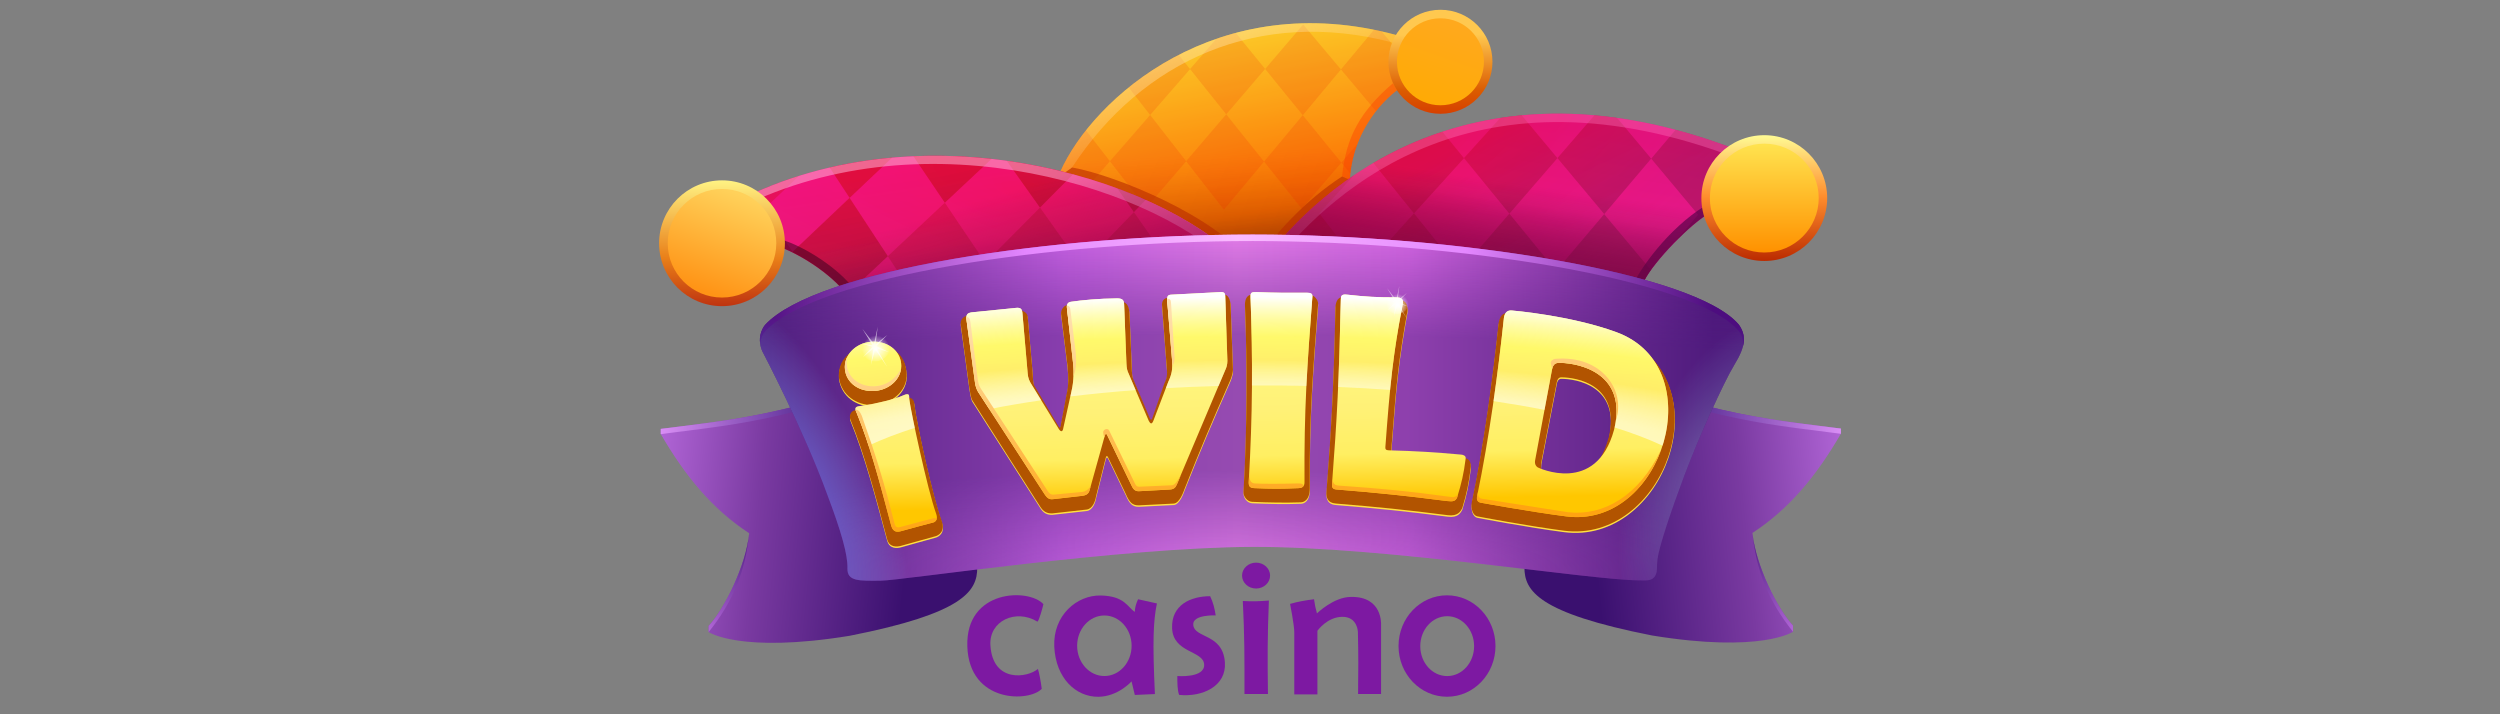
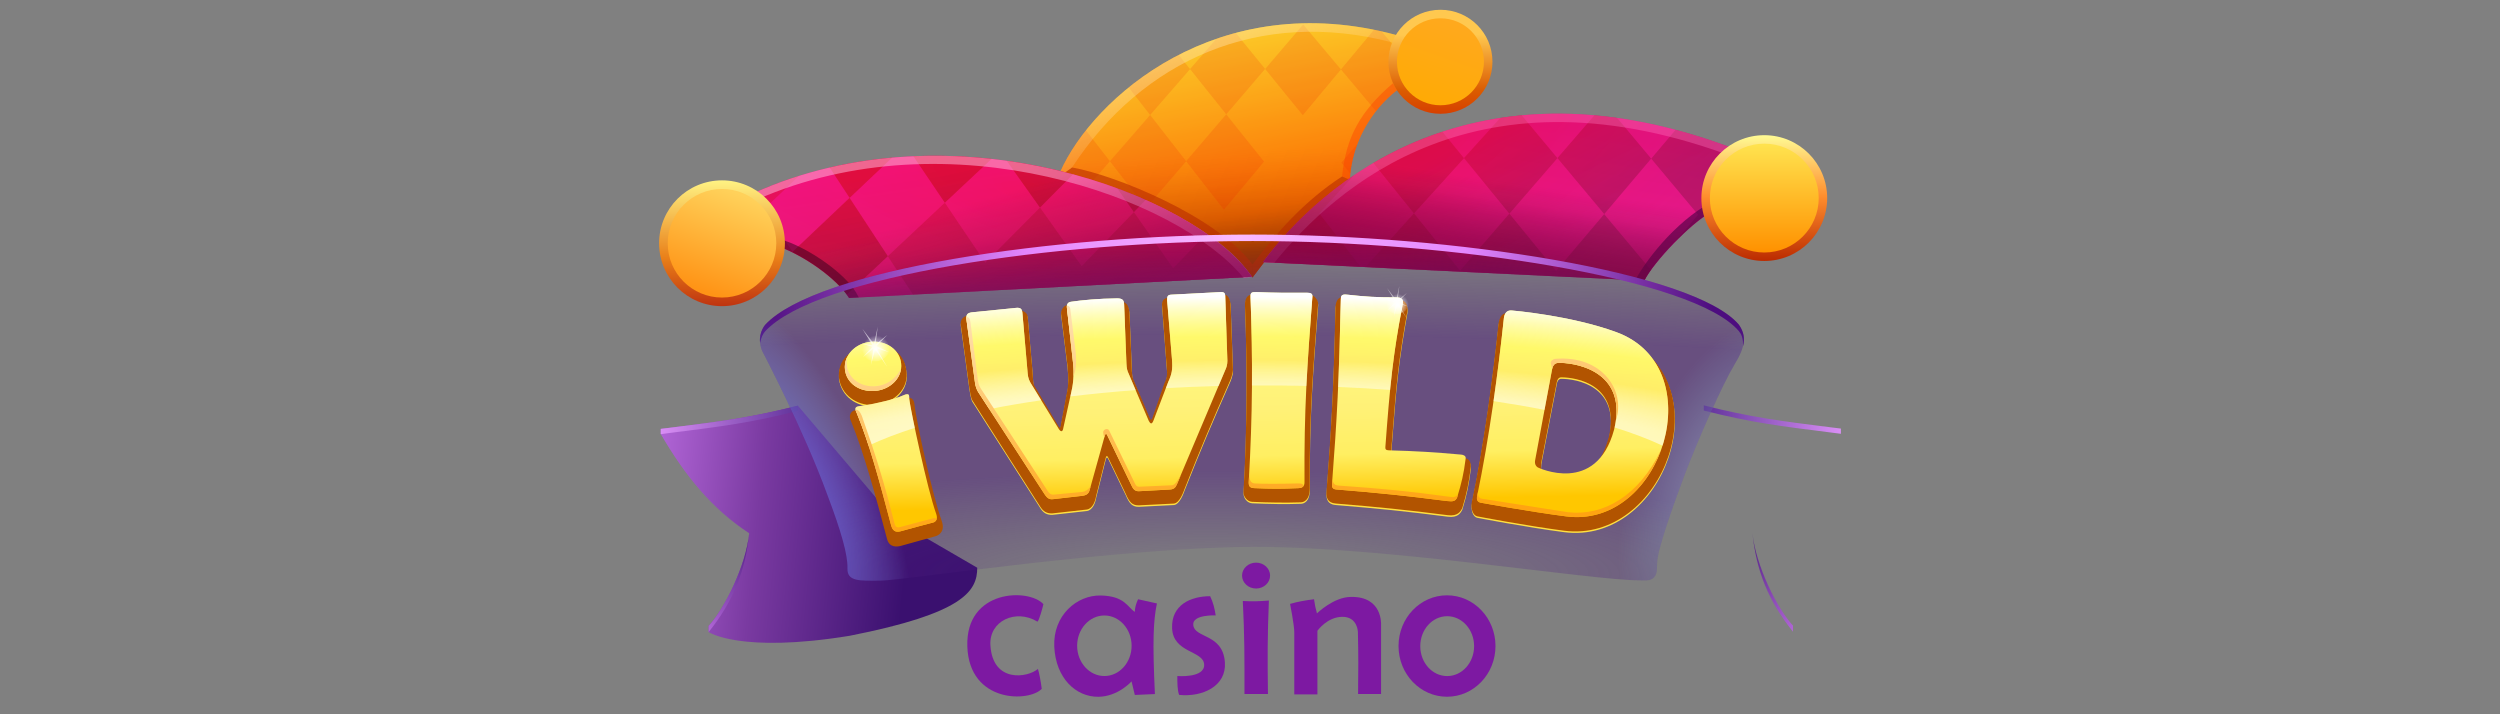
<svg xmlns="http://www.w3.org/2000/svg" height="160" viewBox="0 0 560 160" width="560">
  <rect x="0" y="0" width="560" height="160" fill="#808080" stroke="none" />
  <defs>
    <style>
      .cls-1 {
        fill: url(#linear-gradient-13);
      }

      .cls-1, .cls-2 {
        fill-opacity: .5;
      }

      .cls-3 {
        fill: url(#linear-gradient-19);
        fill-opacity: .34;
      }

      .cls-4 {
        fill: url(#radial-gradient-6);
      }

      .cls-5 {
        fill: url(#radial-gradient-3);
      }

      .cls-6 {
        fill: url(#linear-gradient-5);
      }

      .cls-7 {
        fill: url(#linear-gradient-6);
      }

      .cls-8 {
        fill: url(#linear-gradient-4);
      }

      .cls-9 {
        fill: rgba(47, 0, 27, .5);
      }

      .cls-10 {
        fill: url(#radial-gradient-11);
      }

      .cls-10, .cls-11, .cls-12, .cls-13, .cls-14, .cls-15, .cls-16, .cls-17, .cls-18, .cls-19, .cls-20, .cls-21, .cls-22, .cls-23, .cls-24, .cls-25, .cls-26, .cls-27, .cls-28, .cls-29, .cls-30, .cls-31, .cls-32, .cls-33 {
        fill-rule: evenodd;
      }

      .cls-11 {
        fill: url(#radial-gradient-10);
      }

      .cls-34 {
        fill: url(#linear-gradient);
      }

      .cls-12, .cls-35 {
        fill: rgba(235, 15, 0, .13);
      }

      .cls-36 {
        isolation: isolate;
      }

      .cls-37 {
        fill: rgba(84, 0, 75, .66);
      }

      .cls-38, .cls-29 {
        fill: #b25400;
      }

      .cls-39 {
        mix-blend-mode: multiply;
      }

      .cls-13 {
        fill: url(#linear-gradient-12);
      }

      .cls-13, .cls-14, .cls-15, .cls-16, .cls-24, .cls-25, .cls-26 {
        fill-opacity: .27;
      }

      .cls-14 {
        fill: url(#linear-gradient-11);
      }

      .cls-15 {
        fill: url(#linear-gradient-10);
      }

      .cls-16 {
        fill: url(#linear-gradient-18);
      }

      .cls-40 {
        fill: url(#radial-gradient-12);
      }

      .cls-41 {
        fill: url(#radial-gradient-13);
      }

      .cls-42 {
        fill: url(#radial-gradient-2);
        fill-opacity: .29;
      }

      .cls-43 {
        fill: url(#radial-gradient-5);
        fill-opacity: .6;
      }

      .cls-44 {
        fill: url(#radial-gradient-4);
        fill-opacity: .37;
      }

      .cls-45 {
        fill: url(#linear-gradient-40);
      }

      .cls-46 {
        fill: url(#linear-gradient-41);
      }

      .cls-47 {
        fill: url(#linear-gradient-42);
      }

      .cls-48 {
        fill: url(#linear-gradient-45);
      }

      .cls-49 {
        fill: url(#linear-gradient-46);
      }

      .cls-50 {
        fill: url(#linear-gradient-14);
      }

      .cls-51 {
        fill: url(#linear-gradient-21);
      }

      .cls-52 {
        fill: url(#linear-gradient-20);
      }

      .cls-53 {
        fill: url(#linear-gradient-22);
      }

      .cls-54 {
        fill: url(#linear-gradient-23);
      }

      .cls-55 {
        fill: url(#linear-gradient-28);
      }

      .cls-56 {
        fill: url(#linear-gradient-25);
      }

      .cls-57 {
        fill: url(#linear-gradient-32);
      }

      .cls-58 {
        fill: url(#linear-gradient-31);
      }

      .cls-59 {
        fill: url(#linear-gradient-33);
      }

      .cls-60 {
        fill: url(#linear-gradient-15);
      }

      .cls-61 {
        fill: url(#linear-gradient-16);
      }

      .cls-62 {
        fill: url(#linear-gradient-17);
      }

      .cls-63 {
        fill: url(#linear-gradient-35);
      }

      .cls-64 {
        fill: url(#linear-gradient-34);
      }

      .cls-65 {
        fill: url(#linear-gradient-27);
      }

      .cls-66 {
        fill: url(#linear-gradient-24);
      }

      .cls-67 {
        fill: url(#linear-gradient-26);
      }

      .cls-68 {
        fill: url(#linear-gradient-29);
      }

      .cls-17 {
        fill: url(#linear-gradient-36);
      }

      .cls-18 {
        fill: url(#linear-gradient-38);
      }

      .cls-19 {
        fill: url(#linear-gradient-30);
      }

      .cls-20 {
        fill: url(#linear-gradient-39);
      }

      .cls-21 {
        fill: url(#linear-gradient-37);
      }

      .cls-22 {
        fill: url(#linear-gradient-43);
      }

      .cls-23 {
        fill: url(#linear-gradient-44);
      }

      .cls-69 {
        fill: rgba(183, 44, 0, .6);
      }

      .cls-24 {
        fill: url(#linear-gradient-8);
      }

      .cls-25 {
        fill: url(#linear-gradient-7);
      }

      .cls-26 {
        fill: url(#linear-gradient-9);
      }

      .cls-27 {
        fill: rgba(254, 61, 0, .4);
      }

      .cls-28, .cls-70 {
        fill: #7d19a2;
      }

      .cls-30 {
        fill: url(#radial-gradient-7);
      }

      .cls-31 {
        fill: url(#radial-gradient-8);
      }

      .cls-32 {
        fill: url(#radial-gradient-9);
      }

      .cls-71 {
        fill: url(#radial-gradient);
        fill-opacity: .28;
      }

      .cls-72 {
        fill: url(#linear-gradient-2);
        fill-opacity: .4;
      }

      .cls-2 {
        fill: url(#linear-gradient-3);
      }

      .cls-73 {
        fill: rgba(255, 255, 255, .6);
      }

      .cls-74, .cls-33 {
        fill: #ffe140;
      }

      .cls-75 {
        fill: rgba(255, 255, 255, .5);
      }
    </style>
    <linearGradient gradientTransform="translate(0 162) scale(1 -1)" gradientUnits="userSpaceOnUse" id="linear-gradient" x1="271.9" x2="284.32" y1="156.02" y2="91.91">
      <stop offset="0" stop-color="#ffeb2f" />
      <stop offset=".65" stop-color="#ff7a00" />
      <stop offset=".97" stop-color="#a53200" />
    </linearGradient>
    <linearGradient gradientTransform="translate(0 162) scale(1 -1)" gradientUnits="userSpaceOnUse" id="linear-gradient-2" x1="273.89" x2="277.36" y1="163.29" y2="99.77">
      <stop offset=".56" stop-color="#d56600" stop-opacity="0" />
      <stop offset=".91" stop-color="#2b1500" />
    </linearGradient>
    <linearGradient gradientTransform="translate(0 162) scale(1 -1)" gradientUnits="userSpaceOnUse" id="linear-gradient-3" x1="269.2" x2="278.75" y1="155.15" y2="129.34">
      <stop offset="0" stop-color="#ffe4b1" />
      <stop offset="1" stop-color="#ffe4b1" stop-opacity="0" />
    </linearGradient>
    <linearGradient gradientTransform="translate(.17 164.25) rotate(-.17) scale(1 -1)" gradientUnits="userSpaceOnUse" id="linear-gradient-4" x1="322.93" x2="322.93" y1="161.12" y2="137.82">
      <stop offset=".24" stop-color="#ffc84f" />
      <stop offset=".78" stop-color="#db5b00" />
      <stop offset="1" stop-color="#d64000" />
    </linearGradient>
    <linearGradient gradientTransform="translate(.17 164.25) rotate(-.17) scale(1 -1)" gradientUnits="userSpaceOnUse" id="linear-gradient-5" x1="326.8" x2="319.77" y1="160.31" y2="140.61">
      <stop offset="0" stop-color="#ffa920" />
      <stop offset="1" stop-color="#ffaa05" />
    </linearGradient>
    <linearGradient gradientTransform="translate(0 162) scale(1 -1)" gradientUnits="userSpaceOnUse" id="linear-gradient-6" x1="221.94" x2="227.27" y1="127.15" y2="91.48">
      <stop offset="0" stop-color="#ef168b" />
      <stop offset=".51" stop-color="#e6187b" />
      <stop offset="1" stop-color="#9c0558" />
    </linearGradient>
    <radialGradient cx="270.67" cy="90.33" fx="270.67" fy="90.33" gradientTransform="translate(-28748 -47798.97) rotate(108.27) scale(134.28 -470.66)" gradientUnits="userSpaceOnUse" id="radial-gradient" r=".35">
      <stop offset="0" stop-color="red" stop-opacity=".85" />
      <stop offset="1" stop-color="#ff002e" stop-opacity="0" />
    </radialGradient>
    <linearGradient gradientTransform="translate(0 162) scale(1 -1)" gradientUnits="userSpaceOnUse" id="linear-gradient-7" x1="193.45" x2="201.99" y1="122.59" y2="81.21">
      <stop offset="0" stop-color="#cd0601" />
      <stop offset="1" stop-color="#500f23" />
    </linearGradient>
    <linearGradient href="#linear-gradient-7" id="linear-gradient-8" x1="213.36" x2="221.9" y1="126.69" y2="85.32" />
    <linearGradient href="#linear-gradient-7" id="linear-gradient-9" x1="231.69" x2="240.23" y1="130.48" y2="89.1" />
    <linearGradient href="#linear-gradient-7" id="linear-gradient-10" x1="250.2" x2="258.74" y1="134.3" y2="92.92" />
    <linearGradient href="#linear-gradient-7" id="linear-gradient-11" x1="184.95" x2="193.49" y1="120.83" y2="79.45" />
    <linearGradient href="#linear-gradient-7" id="linear-gradient-12" x1="220.71" x2="229.25" y1="128.21" y2="86.83" />
    <linearGradient gradientTransform="translate(0 162) scale(1 -1)" gradientUnits="userSpaceOnUse" id="linear-gradient-13" x1="221.84" x2="259.08" y1="112" y2="83.94">
      <stop offset="0" stop-color="#ffbfe2" />
      <stop offset="1" stop-color="#ff79c3" />
    </linearGradient>
    <linearGradient gradientTransform="translate(0 162) scale(1 -1)" gradientUnits="userSpaceOnUse" id="linear-gradient-14" x1="219.24" x2="235.96" y1="126.34" y2="73.37">
      <stop offset=".16" stop-color="#6c0b3f" stop-opacity="0" />
      <stop offset="1" stop-color="#9c0558" />
    </linearGradient>
    <linearGradient gradientTransform="translate(0 162) scale(1 -1)" gradientUnits="userSpaceOnUse" id="linear-gradient-15" x1="161.73" x2="161.73" y1="121.61" y2="93.42">
      <stop offset="0" stop-color="#fff383" />
      <stop offset=".62" stop-color="#e97f18" />
      <stop offset="1" stop-color="#bf3410" />
    </linearGradient>
    <linearGradient gradientTransform="translate(0 162) scale(1 -1)" gradientUnits="userSpaceOnUse" id="linear-gradient-16" x1="165.73" x2="157.81" y1="118.44" y2="96.79">
      <stop offset="0" stop-color="#ffd15a" />
      <stop offset="1" stop-color="#ff9416" />
    </linearGradient>
    <linearGradient gradientTransform="translate(0 162) scale(1 -1)" gradientUnits="userSpaceOnUse" id="linear-gradient-17" x1="339.72" x2="333.69" y1="135.87" y2="99.02">
      <stop offset="0" stop-color="#df1482" />
      <stop offset=".51" stop-color="#e61887" />
      <stop offset="1" stop-color="#9c0558" />
    </linearGradient>
    <radialGradient cx="268.51" cy="90.04" fx="268.51" fy="90.04" gradientTransform="translate(-43415.78 -15878.31) rotate(58.67) scale(135.3 -323)" gradientUnits="userSpaceOnUse" id="radial-gradient-2" r=".35">
      <stop offset="0" stop-color="red" />
      <stop offset="1" stop-color="#ff005c" stop-opacity="0" />
    </radialGradient>
    <linearGradient gradientTransform="translate(0 162) scale(1 -1)" gradientUnits="userSpaceOnUse" id="linear-gradient-18" x1="329.24" x2="350.8" y1="130.78" y2="85.47">
      <stop offset="0" stop-color="#b60007" />
      <stop offset=".57" stop-color="#500f23" />
    </linearGradient>
    <linearGradient gradientTransform="translate(0 162) scale(1 -1)" gradientUnits="userSpaceOnUse" id="linear-gradient-19" x1="317.68" x2="378.48" y1="123.16" y2="98.94">
      <stop offset="0" stop-color="#ff84c6" />
      <stop offset="1" stop-color="#ff79c3" />
    </linearGradient>
    <linearGradient gradientTransform="translate(0 162) scale(1 -1)" gradientUnits="userSpaceOnUse" id="linear-gradient-20" x1="339.21" x2="331.95" y1="134.79" y2="85.06">
      <stop offset=".27" stop-color="#48072a" stop-opacity="0" />
      <stop offset="1" stop-color="#9c0558" />
    </linearGradient>
    <linearGradient gradientTransform="translate(0 162) scale(1 -1)" gradientUnits="userSpaceOnUse" id="linear-gradient-21" x1="395.2" x2="395.2" y1="131.72" y2="103.55">
      <stop offset="0" stop-color="#fffb94" />
      <stop offset=".49" stop-color="#ff8d2d" />
      <stop offset="1" stop-color="#bb2b00" />
    </linearGradient>
    <linearGradient gradientTransform="translate(0 162) scale(1 -1)" gradientUnits="userSpaceOnUse" id="linear-gradient-22" x1="395.2" x2="395.2" y1="129.82" y2="105.44">
      <stop offset="0" stop-color="#ffe34f" />
      <stop offset="1" stop-color="#ff9100" />
    </linearGradient>
    <linearGradient gradientTransform="translate(0 162) scale(1 -1)" gradientUnits="userSpaceOnUse" id="linear-gradient-23" x1="356.8" x2="418.52" y1="41.66" y2="47.93">
      <stop offset="0" stop-color="#3a106f" />
      <stop offset=".55" stop-color="#7a3aa1" />
      <stop offset="1" stop-color="#ba6cdf" />
    </linearGradient>
    <linearGradient gradientTransform="translate(0 162) scale(1 -1)" gradientUnits="userSpaceOnUse" id="linear-gradient-24" x1="385.43" x2="406.71" y1="41.52" y2="23.33">
      <stop offset="0" stop-color="#3a106f" />
      <stop offset="1" stop-color="#ba6cdf" />
    </linearGradient>
    <linearGradient gradientTransform="translate(0 162) scale(1 -1)" gradientUnits="userSpaceOnUse" id="linear-gradient-25" x1="354.61" x2="415.8" y1="69.52" y2="67.36">
      <stop offset=".33" stop-color="#461f86" />
      <stop offset="1" stop-color="#e698ff" />
    </linearGradient>
    <linearGradient href="#linear-gradient-23" id="linear-gradient-26" x1="203.57" x2="141.85" y1="41.59" y2="47.86" />
    <linearGradient href="#linear-gradient-24" id="linear-gradient-27" x1="174.94" x2="153.65" y1="41.45" y2="23.26" />
    <linearGradient href="#linear-gradient-25" id="linear-gradient-28" x1="205.76" x2="144.57" y1="69.45" y2="67.28" />
    <linearGradient gradientTransform="translate(0 162) scale(1 -1)" gradientUnits="userSpaceOnUse" id="linear-gradient-29" x1="170.22" x2="383.76" y1="70.69" y2="70.69">
      <stop offset="0" stop-color="#4f2180" />
      <stop offset=".32" stop-color="#c15ede" />
      <stop offset=".5" stop-color="#dc78e4" />
      <stop offset=".68" stop-color="#cc62dd" />
      <stop offset="1" stop-color="#4e187c" />
    </linearGradient>
    <radialGradient cx="272.44" cy="91.27" fx="272.44" fy="91.27" gradientTransform="translate(126269.41 57992.13) rotate(-90) scale(212.39 -1380.48)" gradientUnits="userSpaceOnUse" id="radial-gradient-3" r=".35">
      <stop offset="0" stop-color="#4f2180" stop-opacity="0" />
      <stop offset=".31" stop-color="#4f1e7f" stop-opacity=".5" />
      <stop offset=".72" stop-color="#4f1d7e" stop-opacity=".5" />
      <stop offset="1" stop-color="#4e187c" stop-opacity="0" />
    </radialGradient>
    <linearGradient gradientTransform="translate(0 162) scale(1 -1)" gradientUnits="userSpaceOnUse" id="linear-gradient-30" x1="170.22" x2="383.76" y1="96.95" y2="96.95">
      <stop offset="0" stop-color="#4d0d7f" />
      <stop offset=".28" stop-color="#e487ff" />
      <stop offset=".5" stop-color="#fabbff" />
      <stop offset=".74" stop-color="#e487ff" />
      <stop offset="1" stop-color="#4d0d7f" />
    </linearGradient>
    <radialGradient cx="277.56" cy="91.01" fx="277.56" fy="91.01" gradientTransform="translate(31517.46 -3799.74) rotate(-155.2) scale(95.91 -182.44)" gradientUnits="userSpaceOnUse" id="radial-gradient-4" r=".35">
      <stop offset="0" stop-color="#cfeeff" />
      <stop offset=".61" stop-color="#91ebff" stop-opacity="0" />
      <stop offset="1" stop-color="#a1eeff" stop-opacity="0" />
    </radialGradient>
    <radialGradient cx="270.53" cy="92.45" fx="270.53" fy="92.45" gradientTransform="translate(-13914.73 29086.8) rotate(-24.88) scale(92.31 -220.21)" gradientUnits="userSpaceOnUse" id="radial-gradient-5" r=".35">
      <stop offset="0" stop-color="#9ab2fe" stop-opacity=".44" />
      <stop offset=".23" stop-color="#768cff" stop-opacity=".82" />
      <stop offset=".68" stop-color="#84aeff" stop-opacity="0" />
      <stop offset="1" stop-color="#a1ccff" stop-opacity="0" />
    </radialGradient>
    <linearGradient gradientTransform="translate(0 162) scale(1 -1)" gradientUnits="userSpaceOnUse" id="linear-gradient-31" x1="199.99" x2="200.96" y1="93.19" y2="47.66">
      <stop offset="0" stop-color="#ffff89" />
      <stop offset=".54" stop-color="#fff177" />
      <stop offset=".77" stop-color="#ffef62" />
      <stop offset="1" stop-color="#ffc700" />
    </linearGradient>
    <linearGradient href="#linear-gradient-31" id="linear-gradient-32" x1="195.28" x2="196.25" y1="93.09" y2="47.56" />
    <linearGradient href="#linear-gradient-31" id="linear-gradient-33" x1="245.53" x2="246.5" y1="94.16" y2="48.63" />
    <linearGradient href="#linear-gradient-31" id="linear-gradient-34" x1="286.42" x2="287.39" y1="95.03" y2="49.5" />
    <linearGradient href="#linear-gradient-31" id="linear-gradient-35" x1="312.5" x2="313.47" y1="95.58" y2="50.06" />
    <linearGradient href="#linear-gradient-31" id="linear-gradient-36" x1="351.49" x2="352.46" y1="96.41" y2="50.89" />
    <radialGradient cx="273.18" cy="91.62" fx="273.18" fy="91.62" gradientTransform="translate(55824.77 33592.96) rotate(-90) scale(122.57 -606.26)" gradientUnits="userSpaceOnUse" id="radial-gradient-6" r=".35">
      <stop offset=".11" stop-color="#fff" />
      <stop offset=".52" stop-color="#fff" stop-opacity=".53" />
      <stop offset=".67" stop-color="#ffeb5f" stop-opacity=".68" />
      <stop offset=".79" stop-color="#fff960" stop-opacity=".68" />
      <stop offset="1" stop-color="#fff" />
    </radialGradient>
    <radialGradient cx="273.18" cy="91.62" fx="273.18" fy="91.62" href="#radial-gradient-6" id="radial-gradient-7" r=".35" />
    <radialGradient cx="273.18" cy="91.62" fx="273.18" fy="91.62" href="#radial-gradient-6" id="radial-gradient-8" r=".35" />
    <radialGradient cx="273.18" cy="91.62" fx="273.18" fy="91.62" href="#radial-gradient-6" id="radial-gradient-9" r=".35" />
    <radialGradient cx="273.18" cy="91.62" fx="273.18" fy="91.62" href="#radial-gradient-6" id="radial-gradient-10" r=".35" />
    <radialGradient cy="91.62" fy="91.62" href="#radial-gradient-6" id="radial-gradient-11" r=".35" />
    <linearGradient gradientTransform="translate(0 162) scale(1 -1)" gradientUnits="userSpaceOnUse" id="linear-gradient-37" x1="195.05" x2="197.77" y1="87.87" y2="41.76">
      <stop offset="0" stop-color="#ffdfac" />
      <stop offset="1" stop-color="#ffa411" />
    </linearGradient>
    <linearGradient href="#linear-gradient-37" id="linear-gradient-38" x1="198.95" x2="201.66" y1="88.09" y2="41.99" />
    <linearGradient href="#linear-gradient-37" id="linear-gradient-39" x1="229.34" x2="232.06" y1="89.89" y2="43.78" />
    <linearGradient href="#linear-gradient-37" id="linear-gradient-40" x1="262.08" x2="264.79" y1="91.82" y2="45.71" />
    <linearGradient href="#linear-gradient-37" id="linear-gradient-41" x1="253.97" x2="256.69" y1="91.34" y2="45.23" />
    <linearGradient href="#linear-gradient-37" id="linear-gradient-42" x1="239.83" x2="242.55" y1="90.5" y2="44.4" />
    <linearGradient href="#linear-gradient-37" id="linear-gradient-43" x1="283.5" x2="286.22" y1="93.08" y2="46.97" />
    <linearGradient href="#linear-gradient-37" id="linear-gradient-44" x1="309.97" x2="312.69" y1="94.64" y2="48.53" />
    <linearGradient href="#linear-gradient-37" id="linear-gradient-45" x1="353.66" x2="356.38" y1="97.21" y2="51.11" />
    <linearGradient href="#linear-gradient-37" id="linear-gradient-46" x1="349.02" x2="351.74" y1="96.94" y2="50.83" />
    <radialGradient cx="247.49" cy="67.08" fx="247.49" fy="67.08" gradientTransform="translate(-403.47 -2134.3) rotate(90) scale(8.94 -8.94)" gradientUnits="userSpaceOnUse" id="radial-gradient-12" r=".35">
      <stop offset="0" stop-color="#fff" />
      <stop offset="1" stop-color="#fff" stop-opacity="0" />
    </radialGradient>
    <radialGradient cx="244.12" cy="30.34" fx="244.12" fy="30.34" gradientTransform="translate(96.76 -1672.24) rotate(90) scale(7.13 -7.13)" href="#radial-gradient-12" id="radial-gradient-13" r=".35" />
  </defs>
  <g class="cls-36">
    <g id="iwild">
      <g>
        <path class="cls-34" d="M312.9,7.88c-40.32-10.99-68.16,14.34-75.36,30.5,18.37,4.79,36.24,13.41,43.01,23.78,8.15-10.95,12.88-15.57,21.8-21.89.4-8.15,4.78-15.57,10.56-20.07V7.88Z" />
        <path class="cls-72" d="M312.9,7.88c-40.32-10.99-68.16,14.34-75.36,30.5,18.37,4.79,36.24,13.41,43.01,23.78,8.15-10.95,12.88-15.57,21.8-21.89.4-8.15,4.78-15.57,10.56-20.07V7.88Z" />
        <path class="cls-35" d="M274.16,46.98l8.98-10.78-8.47-10.59-8.98,10.5,8.47,10.87Z" />
-         <path class="cls-35" d="M291.6,46.77l8.86-10.34-8.65-10.63-8.66,10.4,8.45,10.57Z" />
        <path class="cls-35" d="M300.36,15.55l-8.45-10.06-8.52,9.96,8.43,10.36,8.55-10.25Z" />
        <path class="cls-35" d="M312.9,7.88c-1.16-.32-2.31-.6-3.45-.86-.56-.13-1.12-.25-1.68-.36-11.49-2.33-21.87-1.71-30.95.71-1.48.4-2.93.84-4.35,1.33-2.97,1.02-5.79,2.24-8.44,3.6-4.15,2.13-7.9,4.62-11.2,7.29-3.79,3.06-7,6.36-9.58,9.61-2.52,3.18-4.43,6.32-5.7,9.18,2.44.64,4.87,1.34,7.27,2.11,3.45,1.1,6.82,2.33,10.06,3.68.97.4,1.93.82,2.87,1.24,4.47,2.01,8.6,4.25,12.19,6.67,4,2.7,7.32,5.62,9.67,8.72.34.45.67.91.97,1.37,4.67-6.27,8.22-10.47,12.08-14.1,2.87-2.7,5.92-5.09,9.72-7.79.02-.46.06-.92.11-1.38.24-2.31.8-4.55,1.61-6.67,1.02-2.67,2.44-5.14,4.15-7.32,1.4-1.78,2.99-3.37,4.7-4.7v-9.08s-.01-3.25-.01-3.25Z" />
        <path class="cls-12" d="M264.03,12.3l2.54,3.18-8.94,10.28-4.8-6.16c3.3-2.67,7.05-5.16,11.2-7.29Z" />
        <path class="cls-12" d="M243.25,29.2l5.37,6.91-3.8,4.37c-2.4-.77-4.83-1.47-7.27-2.11,1.27-2.86,3.19-6,5.7-9.18Z" />
        <path class="cls-12" d="M276.81,7.37l6.57,8.07-8.7,10.17-8.11-10.14,5.9-6.78c1.41-.49,2.86-.93,4.35-1.33Z" />
        <path class="cls-12" d="M312.91,11.13l-3.45-4.11c-.56-.13-1.12-.25-1.68-.36l-7.41,8.89,7.86,9.36c1.4-1.78,2.99-3.37,4.7-4.7v-9.08Z" />
        <path class="cls-12" d="M302.47,38.89c.24-2.31.8-4.55,1.61-6.67l-3.61,4.21,2,2.46Z" />
        <path class="cls-12" d="M257.63,25.75l8.07,10.36-7.96,9.3c-.94-.42-1.9-.84-2.87-1.24l-6.25-8.05,9.01-10.36Z" />
        <path class="cls-27" d="M312.92,20.2l-.9-1.56c-7.23,6.23-10.51,11.95-11.4,20.89l1.74.74c.4-8.15,4.78-15.57,10.56-20.07Z" />
        <path class="cls-69" d="M280.56,62.16c8.15-10.95,12.88-15.57,21.8-21.89l-1.74-.74c-8.48,5.5-14.86,12.8-20.06,19.71v2.92Z" />
        <path class="cls-69" d="M238.56,38.65c18.01,4.84,35.34,13.34,42,23.51v-2.92c-8.05-10.86-30.91-20.06-40.42-21.73.98.33-1.39-.44,0,0l-1.58,1.14Z" />
        <path class="cls-2" d="M312.9,7.88c-40.32-10.99-68.16,14.34-75.36,30.5.34.09.68.18,1.02.27l1.58-1.14c15.7-24,41.88-35.86,71.87-27.97l.89-1.66Z" />
        <circle class="cls-8" cx="322.66" cy="13.84" r="11.65" />
        <circle class="cls-6" cx="322.66" cy="13.84" r="9.74" />
        <path class="cls-7" d="M280.42,62c-12.91-18.74-67.09-38.87-111.64-18.72l5.76,12c5.43,1.92,12.91,7.05,15.64,11.47l90.24-4.74Z" />
        <path class="cls-71" d="M280.42,62c-12.91-18.74-67.09-38.87-111.64-18.72l5.76,12c5.43,1.92,12.91,7.05,15.64,11.47l90.24-4.74Z" />
        <g class="cls-39">
          <path class="cls-25" d="M199.81,35.31c-4.65.41-9.33,1.13-13.96,2.21l4.46,6.8,9.51-9.01Z" />
          <path class="cls-24" d="M222.11,35.59c-5.7-.63-11.57-.85-17.5-.6l7.03,10.41,10.47-9.82Z" />
          <path class="cls-26" d="M240.35,39.03c-4.74-1.28-9.72-2.31-14.85-3.02l7.45,10.48,7.4-7.45Z" />
          <path class="cls-15" d="M256.63,44.77c-2.03-.91-4.15-1.77-6.35-2.58l3.71,5.31,2.64-2.73Z" />
          <path class="cls-14" d="M190.3,44.32l8.56,13.06-9.18,8.61c-2.48-3.43-7.5-7.14-12.04-9.39l-.12-.18,12.78-12.11Z" />
          <path class="cls-13" d="M280.42,62c-2.22-3.23-5.67-6.5-10.09-9.6l-.92.83-6.63,6.87-8.79-12.59,2.64-2.73c-2.03-.91-4.15-1.77-6.35-2.58l3.71,5.31-11.69,12.12-9.34-13.14,7.4-7.45c-4.74-1.28-9.72-2.31-14.85-3.02l7.45,10.48-12.25,12.34-9.07-13.42,10.47-9.82c-5.7-.63-11.57-.85-17.5-.6l7.03,10.41-12.77,11.98-8.56-13.06,9.51-9.01c-4.65.41-9.33,1.13-13.96,2.21l4.46,6.8-12.78,12.11-6.33-9.67,7.77-7.37c-3.44,1.08-6.84,2.36-10.19,3.88l5.76,12c.98.35,2.03.8,3.1,1.33,4.54,2.26,9.56,5.97,12.04,9.39l9.18-8.61,5.64,8.6,9.59-.5,10.72-.56,13.03-.68,7.45-.39,14.61-.77,20.51-1.08Z" />
        </g>
        <path class="cls-9" d="M174.54,55.27c5.43,1.92,12.91,7.05,15.64,11.47l2.19-.12-.61-1.12c-2.73-4.42-10.21-9.55-15.64-11.47l-2.6-.89,1.02,2.13Z" />
        <path class="cls-1" d="M280.42,62c-12.91-18.74-67.09-38.87-111.64-18.72l.7,1.46c43.06-19.02,94.34-.55,109.15,17.57l1.79-.3Z" />
        <path class="cls-50" d="M280.42,62c-12.91-18.74-67.09-38.87-111.64-18.72l5.76,12c5.43,1.92,12.91,7.05,15.64,11.47l90.24-4.74Z" />
        <circle class="cls-60" cx="161.73" cy="54.49" r="14.09" />
        <circle class="cls-61" cx="161.73" cy="54.49" r="12.16" />
        <path class="cls-62" d="M389.95,33.9c-59.81-23.5-94.45,7.75-107.05,24.82l85.43,4.14c2.04-4.14,10.4-12.86,14.77-15.22l6.86-13.74Z" />
        <path class="cls-42" d="M389.95,33.9c-59.81-23.5-94.45,7.75-107.05,24.82l85.43,4.14c2.04-4.14,10.4-12.86,14.77-15.22l6.86-13.74Z" />
        <g class="cls-39">
          <path class="cls-16" d="M375.33,29.07c4.69,1.25,9.57,2.84,14.62,4.83l-6.86,13.74c-2.11,1.14-5.14,3.75-7.94,6.62l5.22-6.16-10.5-12.57,5.47-6.46ZM359.35,47.95l10.51-12.42-7.63-9.13c-1.72-.24-3.41-.43-5.07-.58l-8.3,9.59-8.01-9.58c-1.62.15-3.22.35-4.78.58l-8.15,9.01-4.83-5.92c-5.71,1.88-10.86,4.29-15.47,7l9.1,11.3-10.88,12.03,21,1.02.4.02,20.32.99,2.03.1,18.26.89.45.02c.34-.69.85-1.5,1.49-2.39l-10.46-12.52ZM338.1,47.86l-11.04,12.76-10.32-12.82,11.2-12.38,10.16,12.44ZM338.1,47.86l10.47,12.82,10.78-12.73-10.48-12.54-10.77,12.45ZM303.29,39.24c-9.39,6.34-16.15,13.71-20.4,19.47l7.77.38,14.1.68-9.25-12,7.79-8.53Z" />
        </g>
        <path class="cls-37" d="M383.09,47.64l1.49-2.99c-8.05,3.84-15.25,12.56-18.3,18.11l2.04.1c2.04-4.14,10.4-12.86,14.77-15.22Z" />
        <path class="cls-3" d="M389.95,33.9c-59.81-23.5-94.45,7.75-107.05,24.82l2.56.12c13.72-16.9,45.51-45.64,103.71-23.37l.79-1.57Z" />
        <path class="cls-52" d="M389.95,33.9c-59.81-23.5-94.45,7.75-107.05,24.82l85.43,4.14c2.04-4.14,10.4-12.86,14.77-15.22l6.86-13.74Z" />
        <circle class="cls-51" cx="395.2" cy="44.37" r="14.09" />
        <circle class="cls-53" cx="395.2" cy="44.37" r="12.19" />
-         <path class="cls-54" d="M370.07,142.35c-25.65-5.05-28.6-10.06-28.6-15.25l18.47-10.73,21.71-25.57c11.2,2.86,18.26,3.64,30.71,5.2v1.16c-5.43,9.35-11.51,16.8-19.81,22.22.76,7.33,5.54,16.93,9.09,20.76v1.37s-7.08,4.83-31.56.84Z" />
        <path class="cls-66" d="M401.63,141.51v-1.37c-3.55-3.83-8.33-13.44-9.09-20.76.88,8.55,3.59,15.26,9.09,22.13Z" />
        <path class="cls-56" d="M412.36,97.16v-1.16c-.81-.1-1.59-.2-2.36-.29h0c-11.02-1.38-17.88-2.24-28.35-4.91v1.16c10.47,2.67,17.33,3.53,28.35,4.91.77.1,1.55.19,2.36.3Z" />
        <path class="cls-67" d="M190.3,142.42c25.65-5.05,28.6-10.06,28.6-15.25l-18.47-10.73-21.71-25.57c-11.2,2.86-18.26,3.64-30.71,5.2v1.16c5.43,9.35,11.51,16.8,19.81,22.22-.76,7.33-5.54,16.93-9.09,20.76v1.37s7.08,4.83,31.56.84Z" />
        <path class="cls-65" d="M158.74,141.58v-1.37c3.55-3.83,8.33-13.44,9.09-20.76-.88,8.55-3.59,15.26-9.09,22.13Z" />
        <path class="cls-55" d="M148.01,97.23v-1.16c.81-.1,1.59-.2,2.36-.29h0c11.02-1.38,17.88-2.24,28.35-4.91v1.16c-10.47,2.67-17.33,3.53-28.35,4.91-.77.1-1.55.19-2.36.3Z" />
-         <path class="cls-68" d="M170.83,78.83s9.22,17.53,14.44,31.86c3.22,8.49,4.65,13.64,4.56,16.61-.09,2.96,2.6,2.81,7.45,2.77,4.85-.04,53.62-7.47,83.33-7.57,29.71-.1,75.59,7.5,86.79,7.5,1.43,0,2.78.22,3.47-1.21.45-.94.2-1.97.41-3.58.38-2.92,3.2-11.19,5.91-18.42,3.16-8.44,8.86-21.09,11.35-25.15,2.49-4.06,2.68-6.44.96-8.91-9.96-11.82-64.13-20.19-108.89-20.19s-97.69,7.84-109.19,20.19c0,0-2.25,2.45-.6,6.11Z" />
        <path class="cls-5" d="M170.83,78.83s9.22,17.53,14.44,31.86c3.22,8.49,4.65,13.64,4.56,16.61-.09,2.96,2.6,2.81,7.45,2.77,4.85-.04,53.62-7.47,83.33-7.57,29.71-.1,75.59,7.5,86.79,7.5,1.43,0,2.78.22,3.47-1.21.45-.94.2-1.97.41-3.58.38-2.92,3.2-11.19,5.91-18.42,3.16-8.44,8.86-21.09,11.35-25.15,2.49-4.06,2.68-6.44.96-8.91-9.96-11.82-64.13-20.19-108.89-20.19s-97.69,7.84-109.19,20.19c0,0-2.25,2.45-.6,6.11Z" />
        <path class="cls-19" d="M171.43,72.73s-1.45,1.58-1.17,4.09c.25-1.32.7-2.13,1.17-2.64,11.51-12.35,64.43-20.19,109.19-20.19s98.93,8.36,108.89,20.19c.53.63,1,1.52.92,3.39.47-1.85.13-3.33-.92-4.84-9.96-11.82-64.13-20.19-108.89-20.19s-97.69,7.84-109.19,20.19Z" />
        <path class="cls-44" d="M170.83,78.83s9.22,17.53,14.44,31.86c3.22,8.49,4.65,13.64,4.56,16.61-.09,2.96,2.6,2.81,7.45,2.77,4.85-.04,53.62-7.47,83.33-7.57,29.71-.1,75.59,7.5,86.79,7.5,1.43,0,2.78.22,3.47-1.21.45-.94.2-1.97.41-3.58.38-2.92,3.2-11.19,5.91-18.42,3.16-8.44,8.86-21.09,11.35-25.15,2.49-4.06,2.68-6.44.96-8.91-9.96-11.82-64.13-20.19-108.89-20.19s-97.69,7.84-109.19,20.19c0,0-2.25,2.45-.6,6.11Z" />
        <path class="cls-43" d="M170.83,78.83s9.22,17.53,14.44,31.86c3.22,8.49,4.65,13.64,4.56,16.61-.09,2.96,2.6,2.81,7.45,2.77,4.85-.04,53.62-7.47,83.33-7.57,29.71-.1,75.59,7.5,86.79,7.5,1.43,0,2.78.22,3.47-1.21.45-.94.2-1.97.41-3.58.38-2.92,3.2-11.19,5.91-18.42,3.16-8.44,8.86-21.09,11.35-25.15,2.49-4.06,2.68-6.44.96-8.91-9.96-11.82-64.13-20.19-108.89-20.19s-97.69,7.84-109.19,20.19c0,0-2.25,2.45-.6,6.11Z" />
-         <path class="cls-74" d="M190.62,94.61c2.9,7.08,5.48,16.56,8.1,26.46.51,1.94,2.2,1.81,3.26,1.49,1.06-.33,7.2-1.98,7.69-2.14.49-.16,2.16-.96,1.3-3.37-1.96-5.46-5.58-21.58-6.17-26.49-.07-.58-.64-1.64-2.3-.88-1.66.77-7.27,2.02-10.92,2.53-.95.13-1.54,1.26-.96,2.4Z" />
        <path class="cls-74" d="M203.1,83.8c.35,4.48-4.05,7.27-7.63,7.27s-6.96-2.15-7.54-6.17c-.35-5.19,4.5-7.19,8.07-7.19s6.74,1.6,7.09,6.08Z" />
        <path class="cls-74" d="M215.23,73.02c-.13-1.08.58-1.86,1.62-2.01l10.47-1.1c1.38-.38,2.78.3,2.89,1.25l1.12,12.63c.06,1.02.08,2.29.31,2.8l5.57,9.37c.07.11.26.26.35,0l1.38-7.34c.46-1.82.44-3.94.19-6.4l-1.42-11.56c-.1-.89.61-1.86,1.26-1.95,2.51-.37,8.33-.67,12.38-.71,1.42-.01,1.65,1.67,1.68,2.67l.45,10.79c.04,1.05.03,3.04.37,3.75l3.75,8.86s.28.61.51,0l2.68-7.7c.83-1.77.69-2.39.52-4.54l-1-13.27c0-.85.46-1.43,1.19-1.5l12.81-.7c.89-.07,1.37,1.42,1.37,2.38l.52,14.41c0,.9-.52,2.23-.75,2.7-4.14,9.37-6.36,14.63-10.09,24.01-.2.53-1.08,3.16-2.41,3.27l-7.87.4c-1.39,0-2.06-.62-2.9-2.59l-3.91-8.07c-.25-.51-.39-.52-.56,0l-2.18,8.65c-.17,1.15-.8,2.77-2.08,2.95l-7.78.87c-1.17,0-1.92-.4-2.61-1.47l-15.23-23.84c-.34-.57-.59-2.2-.68-2.81l-1.92-14.19Z" />
        <path class="cls-74" d="M278.89,68.72c-.04-.95.25-2.43,1.65-2.38,4.55.17,8.5.03,12.96,0,.76,0,1.84,1.19,1.78,2.03-1.19,15.68-1.98,25.02-1.87,41.29,0,2.8-1.39,3.17-1.99,3.19-3.37.12-7.04.06-10.94-.11-1.11-.05-1.98-1.21-1.92-2.25.85-14.58.83-28.78.33-41.77Z" />
        <path class="cls-33" d="M329.76,112.56c2.64-12.67,4.64-27.48,5.94-39.87.16-.85.62-2.3,1.83-2.17,0,0,15.97,1.83,26.29,5.61,22.12,10.23,8.78,45.97-13.45,43.08-8.26-1.07-19.47-3.22-19.47-3.22-.84-.18-1.55-1.5-1.15-3.44ZM349.71,84.85c-.77,0-.94.97-.94.97l-3.39,17.51c-.18.82-.32,2.43.15,2.71,0,0,10.87,6.81,14.89-7.88,2.61-11.78-7.41-13.3-10.71-13.3Z" />
        <path class="cls-74" d="M300.78,66.94c4.44.49,8.77.72,13.17.72,1.13,0,1.48,1.47,1.3,2.52-1.91,10.78-2.42,15.49-3.44,29.12-.03.44-.36,3.05.29,3.08,6.37.18,9.56.59,15.88.59,1.49,0,1.56,1.52,1.49,2.1-.44,3.5-.89,5.75-1.9,9.07-.38.76-.99,1.9-3.28,1.6-9.56-1.23-15.3-1.8-25.09-2.61-1.75-.14-2.15-1.26-2.05-2.63,1.12-14.56,1.62-23.53,2.01-41.31.01-.72.33-2.38,1.6-2.24Z" />
        <path class="cls-38" d="M190.6,94.28c2.9,7.08,5.48,16.56,8.1,26.46.51,1.94,2.2,1.81,3.26,1.49,1.06-.33,7.2-1.97,7.69-2.14.49-.16,2.16-.96,1.3-3.37-1.96-5.46-5.58-21.58-6.17-26.49-.07-.58-.64-1.64-2.3-.88-1.66.77-7.27,2.02-10.92,2.53-.95.13-1.54,1.26-.96,2.4Z" />
        <path class="cls-38" d="M203.08,83.47c.36,4.48-4.05,7.27-7.63,7.27s-6.96-2.15-7.54-6.17c-.35-5.19,4.5-7.19,8.07-7.19s6.74,1.6,7.09,6.08Z" />
        <path class="cls-38" d="M215.21,72.69c-.13-1.08.58-1.86,1.62-2.01l10.47-1.1c1.38-.38,2.78.3,2.89,1.25l1.12,12.63c.06,1.02.08,2.29.31,2.8l5.57,9.37c.07.11.26.26.35,0l1.38-7.34c.46-1.82.44-3.94.19-6.4l-1.42-11.56c-.1-.89.61-1.86,1.26-1.95,2.51-.37,8.33-.67,12.38-.71,1.42-.01,1.65,1.67,1.68,2.67l.45,10.79c.04,1.05.03,3.04.37,3.75l3.75,8.86s.28.61.51,0l2.68-7.7c.83-1.77.69-2.39.52-4.54l-1-13.27c0-.85.46-1.43,1.19-1.5l12.81-.7c.89-.07,1.37,1.42,1.37,2.38l.52,14.41c0,.9-.52,2.23-.75,2.7-4.14,9.37-6.36,14.63-10.09,24.01-.2.53-1.08,3.16-2.41,3.27l-7.87.4c-1.39,0-2.06-.62-2.9-2.59l-3.91-8.07c-.25-.51-.39-.52-.56,0l-2.18,8.65c-.17,1.15-.8,2.77-2.08,2.95l-7.78.87c-1.17,0-1.92-.4-2.61-1.47l-15.23-23.84c-.34-.57-.59-2.2-.68-2.81l-1.92-14.19Z" />
        <path class="cls-38" d="M278.87,68.39c-.04-.95.25-2.43,1.65-2.38,4.55.17,8.5.03,12.96,0,.76,0,1.84,1.19,1.78,2.03-1.19,15.68-1.98,25.02-1.87,41.29,0,2.8-1.39,3.17-1.99,3.19-3.37.12-7.04.06-10.94-.11-1.11-.05-1.98-1.21-1.92-2.25.85-14.59.83-28.78.33-41.77Z" />
        <path class="cls-29" d="M329.74,112.23c2.64-12.67,4.64-27.48,5.94-39.87.16-.85.62-2.3,1.83-2.17,0,0,15.97,1.83,26.29,5.61,22.12,10.23,8.78,45.97-13.45,43.08-8.26-1.07-19.47-3.22-19.47-3.22-.84-.19-1.55-1.5-1.15-3.44ZM349.69,84.52c-.77,0-.94.97-.94.97l-3.39,17.5c-.18.82-.32,2.43.15,2.71,0,0,10.87,6.81,14.89-7.88,2.61-11.78-7.41-13.3-10.71-13.3Z" />
        <path class="cls-38" d="M300.76,66.6c4.44.49,8.77.72,13.17.72,1.13,0,1.48,1.47,1.3,2.52-1.91,10.78-2.42,15.49-3.44,29.12-.03.44-.36,3.05.29,3.08,6.37.18,9.56.59,15.88.59,1.49,0,1.56,1.52,1.49,2.1-.44,3.5-.88,5.75-1.9,9.07-.38.76-.99,1.9-3.28,1.6-9.56-1.23-15.3-1.8-25.09-2.61-1.75-.14-2.15-1.26-2.05-2.63,1.12-14.56,1.62-23.53,2.01-41.31.01-.72.33-2.38,1.6-2.24Z" />
        <path class="cls-58" d="M191.93,92.56c2.9,7.08,4.97,14.87,7.59,24.76l.12.47c.45,1.5,1.37,1.46,2.43,1.13,1.06-.33,6.8-1.83,6.8-1.83,0,0,1.49-.17.82-2.04-1.96-5.46-5.71-23.1-6.02-25.7-.07-.58.26-1.53-1.4-.76s-6.1,1.88-9.75,2.39c-.95.13-1.16.43-.58,1.58Z" />
        <path class="cls-57" d="M201.88,81.97c0,3.07-2.92,5.62-6.5,5.62s-6.14-2.33-6.14-5.39,2.89-5.67,6.47-5.67,6.17,2.38,6.17,5.44Z" />
        <path class="cls-59" d="M216.49,71.63c-.13-1.08.11-1.51,1.15-1.66l9.56-.96c1.32-.2,1.7.07,1.81,1.02l1.19,13.61c.06,1.02.39,1.79.93,2.58l6.03,9.85c.42.68.83.71.98,0l1.75-7.89c.46-1.82.75-4.13.5-6.6l-1.41-12.63c-.1-.89.28-1.26.92-1.36,2.5-.37,6.26-.72,10.31-.76,1.21,0,1.57.37,1.59,1.37l.52,13.27c.04,1.05.17,1.55.51,2.26l4.49,10.53c.38.74.7.81,1.03,0l3.35-8.76c.82-1.77,1-2.85.82-5l-1.09-13.29c0-.85.13-1.13.85-1.2l11.01-.58c.89-.07,1.16.21,1.16.95l.48,14.43c0,.9-.23,1.57-.46,2.04l-10.82,25.58c-.32.76-.69,1.16-1.55,1.22l-6.89.38c-.73.05-1.26-.19-1.69-1.12l-5.48-11.34c-.25-.51-.39-.52-.56,0l-3.37,12.09c-.17.79-.57,1.25-1.64,1.41l-6.56.75c-.79.09-1.28-.1-1.97-1.17l-14.86-22.87c-.34-.57-.58-1.33-.67-1.94l-1.92-14.19Z" />
        <path class="cls-64" d="M280.12,66.71c-.04-.95,0-1.32,1.16-1.28,4.55.17,7.05.17,11.51.15.76,0,1.24.19,1.19.81-1.19,15.68-1.88,25.38-1.77,41.65,0,1.04-.65,1.27-1.25,1.3-3.93.17-6.13.17-10.02,0-1.03-.04-1.28-.46-1.22-1.5.87-14.89.91-27.63.4-41.13Z" />
        <path class="cls-63" d="M300.34,67.2v-.05c.02-.72.03-1.3,1.3-1.16,4.44.49,6.69.62,11.1.62,1.13,0,1.7.39,1.49,1.43-2.2,11.13-2.9,18.51-3.91,32.13-.03.44.11.68.76.7,6.37.18,9.92.4,16.22.96.53.05,1.09.29,1.01.87-.44,3.5-.91,5.45-1.92,8.76-.38.76-.79.95-2.3.77-9.56-1.23-15-1.78-24.79-2.59-.77-.07-.99-.46-.93-1.24,1.12-14.56,1.59-23.44,1.97-41.21Z" />
        <path class="cls-17" d="M330.9,111c2.64-12.67,4.68-27.52,5.99-39.9.16-.85.58-1.68,1.79-1.55,0,0,13.06,1.07,23.39,4.85,21.49,7.87,10.47,44.1-11.24,41.27-8.26-1.07-19.2-3.08-19.2-3.08-.84-.19-.87-.89-.72-1.59ZM348.9,81.3c-1.07.06-1.24,1.44-1.24,1.44l-3.78,20.3c-.18.82.14,1.41.62,1.68,0,0,13.02,6.27,17.04-8.42,3.39-13.57-9.35-15.19-12.64-15.01Z" />
        <path class="cls-4" d="M201.88,81.97c0,3.07-2.92,5.62-6.5,5.62s-6.14-2.33-6.14-5.39,2.89-5.67,6.47-5.67,6.17,2.38,6.17,5.44Z" />
        <path class="cls-30" d="M194.57,99.82c-.82-2.53-1.69-4.93-2.64-7.26-.58-1.15-.37-1.45.58-1.58,3.65-.51,8.1-1.62,9.75-2.39,1.38-.64,1.39-.09,1.39.45,0,.11,0,.21.01.31.1.85.58,3.34,1.24,6.49-3.79,1.21-7.26,2.54-10.34,3.98Z" />
        <path class="cls-31" d="M217.65,69.97c-1.04.15-1.28.58-1.15,1.66l1.92,14.19c.09.61.33,1.38.67,1.94l2.52,3.88c3.73-.74,7.61-1.4,11.63-1.98l-2.11-3.44c-.53-.79-.86-1.56-.93-2.58l-1.19-13.61c-.11-.95-.49-1.22-1.81-1.02l-9.56.96ZM239.76,88.8c4.75-.57,9.64-1.05,14.63-1.42l-1.55-3.64c-.34-.71-.47-1.2-.51-2.26l-.52-13.27c-.03-1-.39-1.37-1.59-1.37-4.05.04-7.8.39-10.31.76-.64.1-1.02.47-.92,1.36l1.41,12.63c.25,2.47-.04,4.78-.5,6.6l-.14.62ZM261.16,86.94c3.9-.22,7.84-.38,11.8-.48l1.52-3.61c.23-.48.46-1.14.46-2.04l-.48-14.43c0-.74-.27-1.03-1.16-.95l-11.01.58c-.72.07-.85.35-.85,1.2l1.09,13.29c.17,2.15,0,3.24-.82,5l-.55,1.44Z" />
        <path class="cls-32" d="M281.28,65.43c-1.16-.04-1.2.33-1.16,1.28.25,6.61.37,13.04.32,19.63,4.07-.03,8.14,0,12.19.1.31-6.23.77-12.44,1.35-20.06.05-.62-.43-.81-1.19-.81-4.46.03-6.97.02-11.51-.15Z" />
        <path class="cls-11" d="M300.34,67.15v.05c-.17,7.79-.35,13.88-.6,19.48,3.92.16,7.81.38,11.64.66.65-6.63,1.44-12.2,2.85-19.3.21-1.05-.37-1.43-1.49-1.43-4.41,0-6.66-.13-11.1-.62-1.27-.14-1.28.45-1.3,1.16Z" />
        <path class="cls-10" d="M336.89,71.1c-.62,5.86-1.4,12.27-2.34,18.75,3.95.59,7.76,1.24,11.42,1.97l1.69-9.08s.17-1.38,1.24-1.44c3.25-.18,15.68,1.4,12.78,14.45,3.97,1.24,7.57,2.6,10.73,4.08,3.15-9.87.69-21.38-10.34-25.42-10.33-3.78-23.39-4.85-23.39-4.85-1.21-.14-1.63.69-1.79,1.55Z" />
        <path class="cls-21" d="M195.38,87.59c3.33,0,6.1-2.22,6.46-5.01-3.42,6.77-13.61,4.19-12-2.76-.39.73-.6,1.53-.6,2.37,0,3.07,2.56,5.39,6.14,5.39Z" />
        <path class="cls-18" d="M199.51,117.33c-2.62-9.89-4.68-17.69-7.59-24.76-.17-.34-.27-.61-.31-.82.73.04,1.04.49,1.43,1.38,3.29,9.29,4.91,14.64,7.41,24.41.15.43.51.69.98.57l7.43-1.97c.45-.12.68-.13.95.1-.18.75-.95.84-.95.84,0,0-5.75,1.51-6.8,1.83-1.06.33-1.98.36-2.43-1.13l-.12-.47Z" />
        <path class="cls-20" d="M216.47,70.98c-.01.19,0,.4.02.65l1.92,14.19c.09.61.33,1.38.67,1.94l14.86,22.87c.69,1.08,1.18,1.27,1.97,1.17l6.56-.75c1.07-.16,1.47-.62,1.64-1.41l.22-.77c-.54.89-1.36,1.26-1.86,1.32l-6.56.62c-.4.04-.88-.28-1.2-.79l-14.93-22.87c-.35-.56-.53-.9-.7-1.73l-1.72-13.37c-.09-.7-.29-.93-.9-1.08Z" />
-         <path class="cls-45" d="M261.44,67.21l1.09,13.29c.04.54.06,1.02.06,1.45.39-.52.56-1.23.52-1.95l-.81-12.22c0-.58-.3-.95-.85-.81,0,.07,0,.15,0,.23Z" />
        <path class="cls-46" d="M262.12,109.65c.86-.06,1.23-.45,1.55-1.22l.83-1.96c-.75,1.27-1.34,2.23-2.02,2.23l-7.34.33c-.42,0-.65-.2-.85-.6l-5.86-12.04c-.26-.45-.96-.33-1.23.11-.27.44.18,1.51.18,1.51l.13-.45c.17-.52.31-.51.56,0l5.48,11.34c.43.93.96,1.17,1.69,1.12l6.89-.38Z" />
        <path class="cls-47" d="M238.99,68.95l1.41,12.63c.1.94.11,1.86.07,2.73.47-1.29.72-2.79.49-5.38l-1.21-9.65c-.03-.51-.2-.7-.76-.85-.02.15-.02.32,0,.51Z" />
        <path class="cls-22" d="M290.96,109.33c.36-.02.75-.11.99-.41,0-.49-.27-.63-1.15-.63-3.87.11-8.48.11-9.76,0-.85-.07-1.21-.73-1.23-2.13-.03.56-.06,1.12-.09,1.68-.06,1.04.19,1.45,1.22,1.5,3.9.17,6.09.17,10.02,0Z" />
        <path class="cls-23" d="M326.39,111.46c.07-.22.13-.44.2-.65-.54.44-.84.63-1.43.53-9.84-1.33-15.36-1.88-25.2-2.56-1.02-.07-1.37-.37-1.5-1.58-.03.4-.06.8-.09,1.2-.06.78.16,1.17.93,1.24,9.79.81,15.23,1.35,24.79,2.59,1.51.18,1.92,0,2.3-.77Z" />
        <path class="cls-48" d="M347.66,82.74s.17-1.38,1.24-1.44c3.11-.17,14.62,1.26,13.07,12.81,2.21-6.53-3.04-14.62-13.61-13.73-.6.1-1.05.56-.98.92l.29,1.44Z" />
        <path class="cls-49" d="M331.62,112.59s10.94,2.01,19.2,3.08c10.18,1.32,18.02-5.95,21.24-14.85-4.99,10.33-12.96,14.81-20.81,13.92l-19.32-3.03c-.71-.16-.87-.49-.88-1.49-.05.26-.11.52-.16.77-.15.71-.11,1.41.72,1.59Z" />
        <path class="cls-28" d="M254.2,137.06c-1.65-1.05-2.25-3.55-7.62-3.67-5.37-.12-10.76,4.47-10.42,11.5.34,7.02,4.82,11.24,9.89,11.19,4.42-.05,7.42-3.45,7.42-3.45l.73,3.04,4.5-.2c-.55-11.8-.36-16.4.45-20.3l-4.22-.94c-.43.93-.73,1.92-.73,2.84ZM247.38,151.43c3.37,0,6.1-3.04,6.1-6.78s-2.73-6.78-6.1-6.78-6.1,3.04-6.1,6.78,2.73,6.78,6.1,6.78Z" />
        <path class="cls-70" d="M284.5,128.93c0,1.6-1.41,2.9-3.14,2.9s-3.14-1.3-3.14-2.9,1.41-2.9,3.14-2.9,3.14,1.3,3.14,2.9Z" />
        <path class="cls-28" d="M324.13,156.07c6,0,10.86-5.09,10.86-11.36s-4.86-11.36-10.86-11.36-10.86,5.09-10.86,11.36,4.86,11.36,10.86,11.36ZM324.17,151.44c3.33,0,6.03-3,6.03-6.7s-2.7-6.71-6.03-6.71-6.03,3-6.03,6.71,2.7,6.7,6.03,6.7Z" />
        <path class="cls-70" d="M271.07,133.54c.7,1.48.98,2.65,1.25,4.31,0,0-5.25-.25-5.03,2.13.29,3.07,6.66,1.87,7.09,8.43.35,5.31-5.05,7.78-10.25,7.25-.41-.97-.41-2.87-.41-4.23,0,0,6.21.52,6.01-2.61-.2-3.13-6.96-2.53-7.18-8.09-.21-5.17,4.09-7.18,8.52-7.18Z" />
        <path class="cls-70" d="M278.39,134.61c.39,7.9.38,12.46.37,20.45v.4s5.26,0,5.26,0c-.1-8.13-.12-12.71.21-20.94-2.36.18-3.59.23-5.84.1Z" />
        <path class="cls-70" d="M288.97,135.27c2.02-.56,3.22-.75,5.37-1.04.18,1.31.34,1.99.66,3.17,0,0,3.74-3.69,7.64-3.69,7.16-.12,6.72,6.27,6.72,6.27v15.47h-5.15c.06-5.36.09-8.37-.04-13.9,0,0-.07-3.4-3.48-3.38-3.42.02-5.59,3.13-5.59,3.13v14.25h-5.18v-13.9c0-1.66-.94-6.37-.94-6.37Z" />
        <path class="cls-70" d="M233.35,154.28c-.22-1.71-.61-3.75-.86-4.44-2.29,1.98-10.13,3.21-10.64-5.31-.33-5.44,5.67-8.23,10.52-5.29.36-.02,1.25-3.4,1.35-3.91-3.3-3.63-17.46-3.33-17.04,9.46.42,12.79,13.94,12.52,16.68,9.49Z" />
        <circle class="cls-40" cx="196.02" cy="77.55" r="3.4" />
        <path class="cls-73" d="M196.61,73.21l-.48,3.9,2.61-2.07-2.38,2.49,2.72,1.33-2.72-.8,2.38,4.14-2.69-3.93-.95,3.45.54-3.66-2.34,1.94,2.13-2.31-2.54-.76,2.54.4-2.24-3.65,2.59,3.35.83-3.83Z" />
        <circle class="cls-41" cx="312.96" cy="67.64" r="2.71" />
        <path class="cls-75" d="M313.44,64.17l-.38,3.11,2.08-1.65-1.89,1.98,2.17,1.06-2.17-.64,1.89,3.3-2.15-3.14-.76,2.75.43-2.92-1.87,1.55,1.7-1.84-2.03-.6,2.03.32-1.79-2.91,2.06,2.67.67-3.05Z" />
      </g>
    </g>
  </g>
</svg>